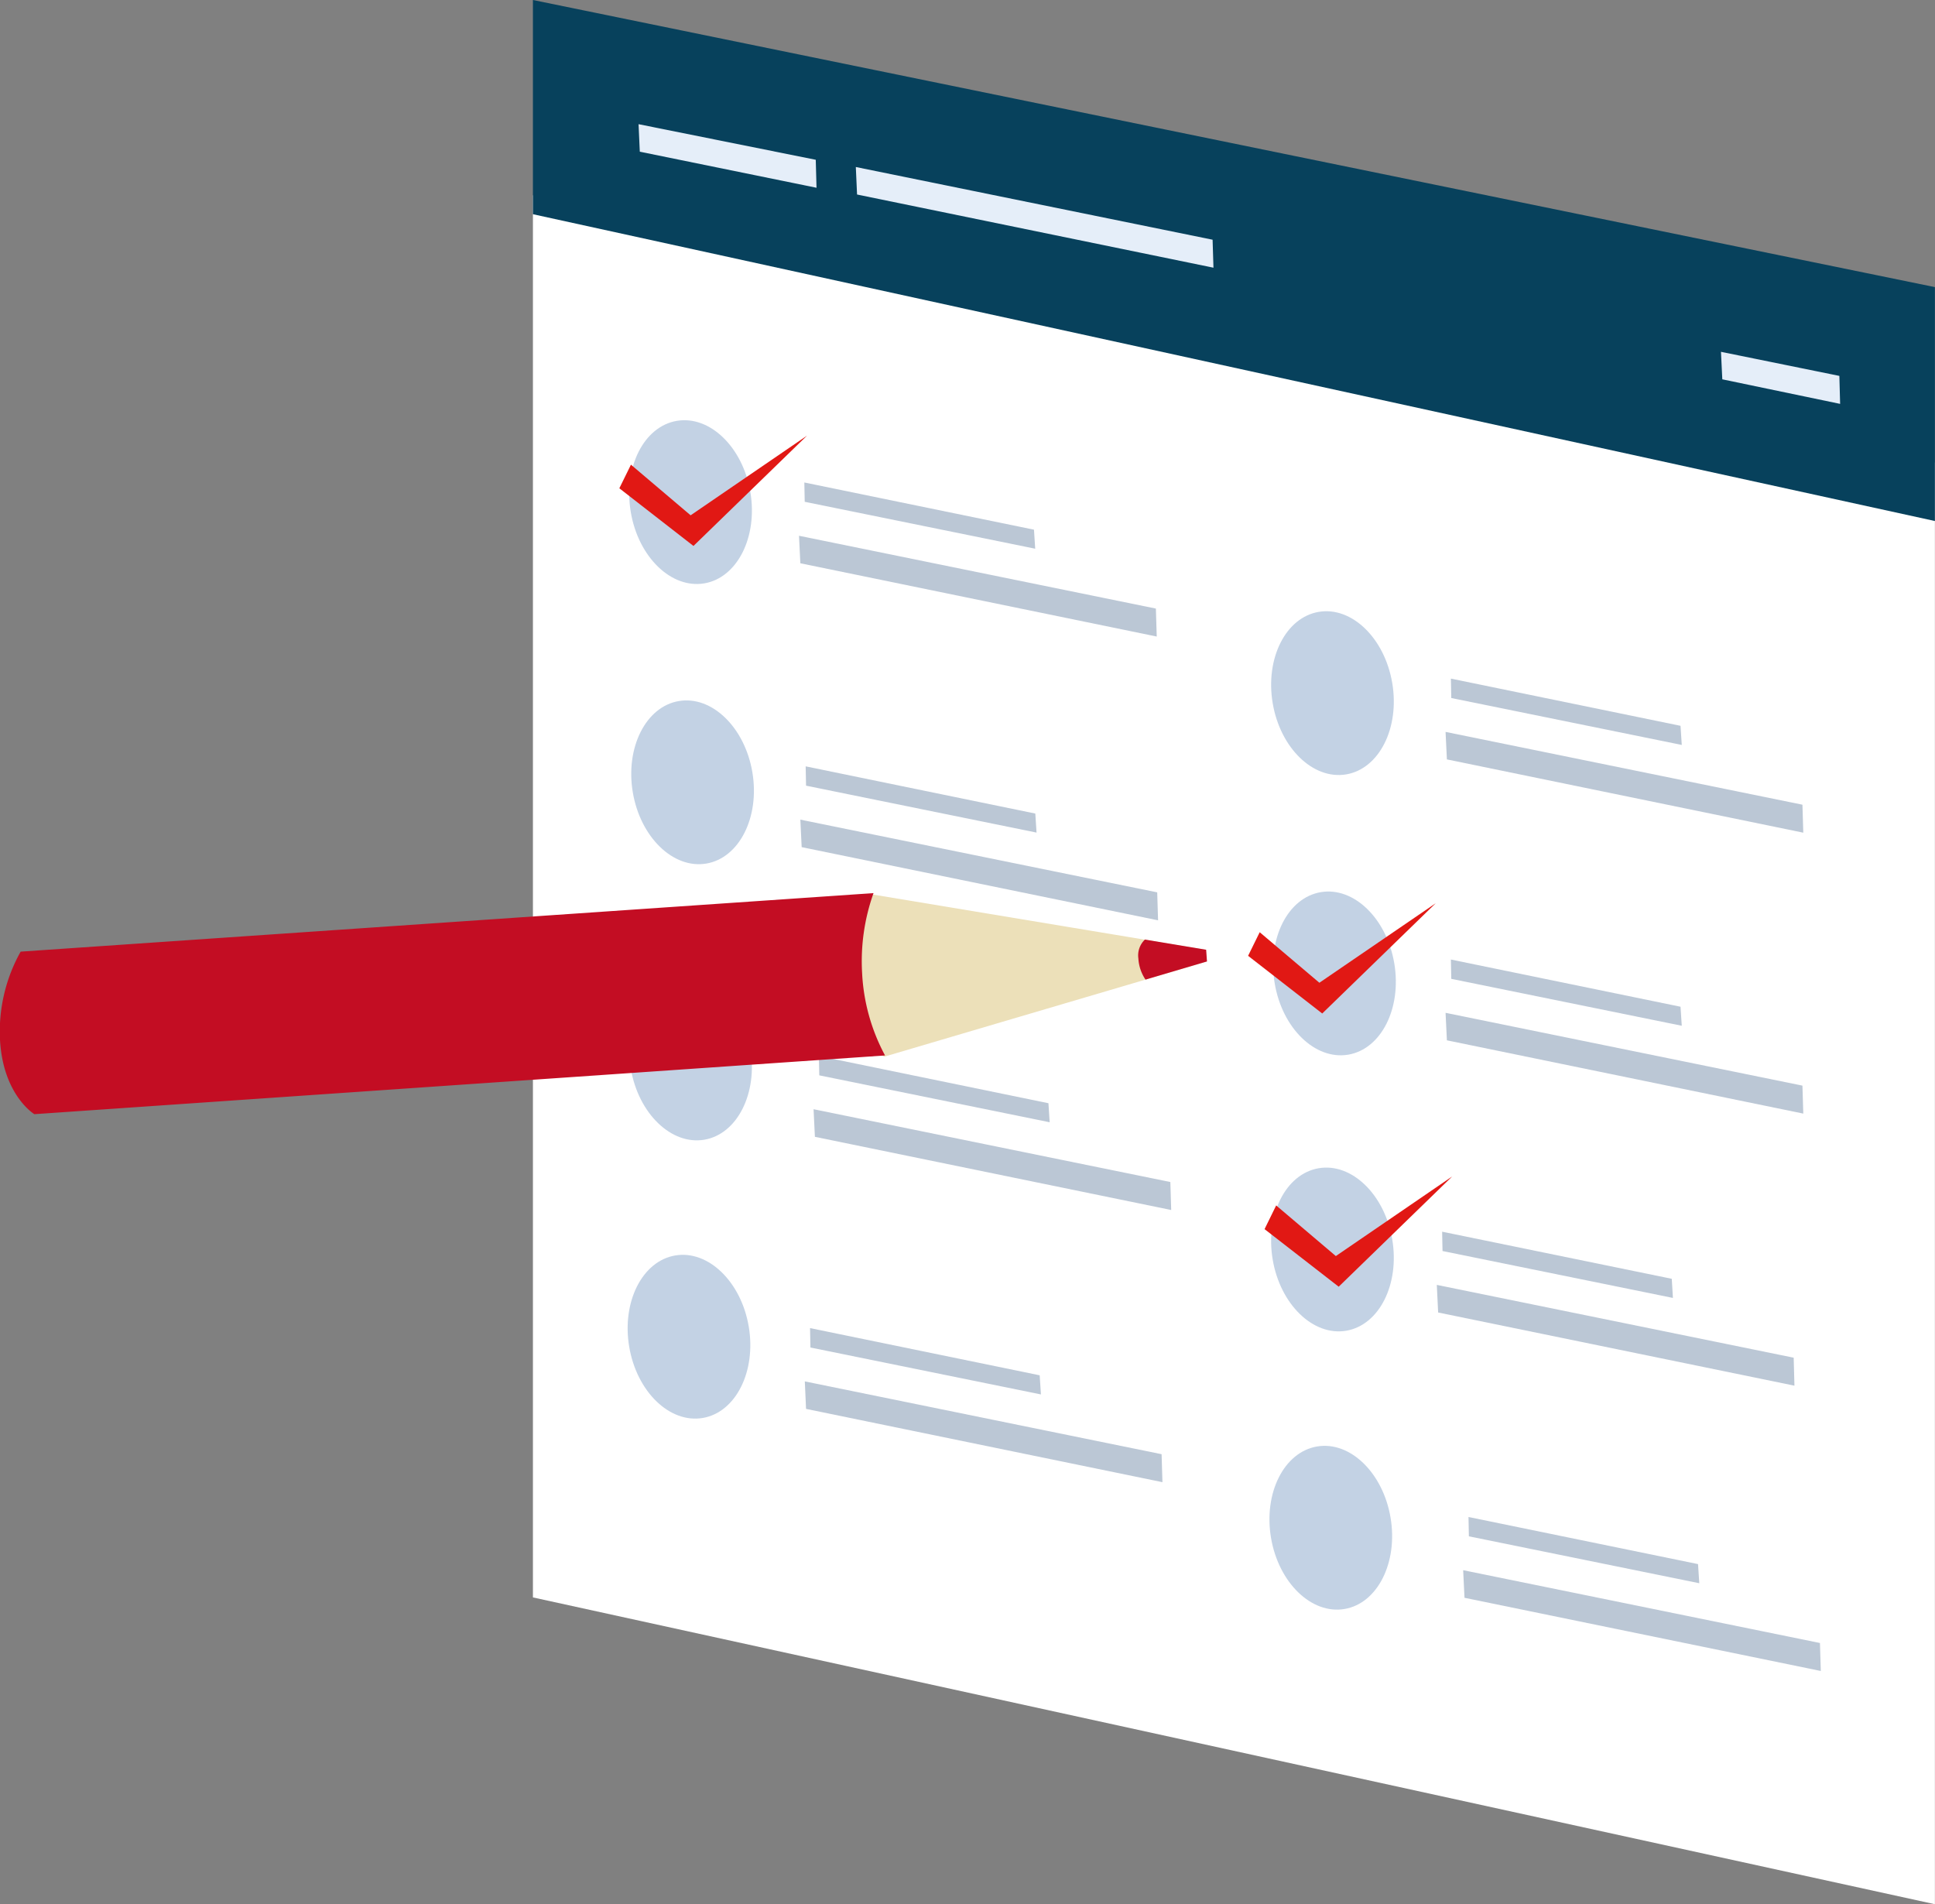
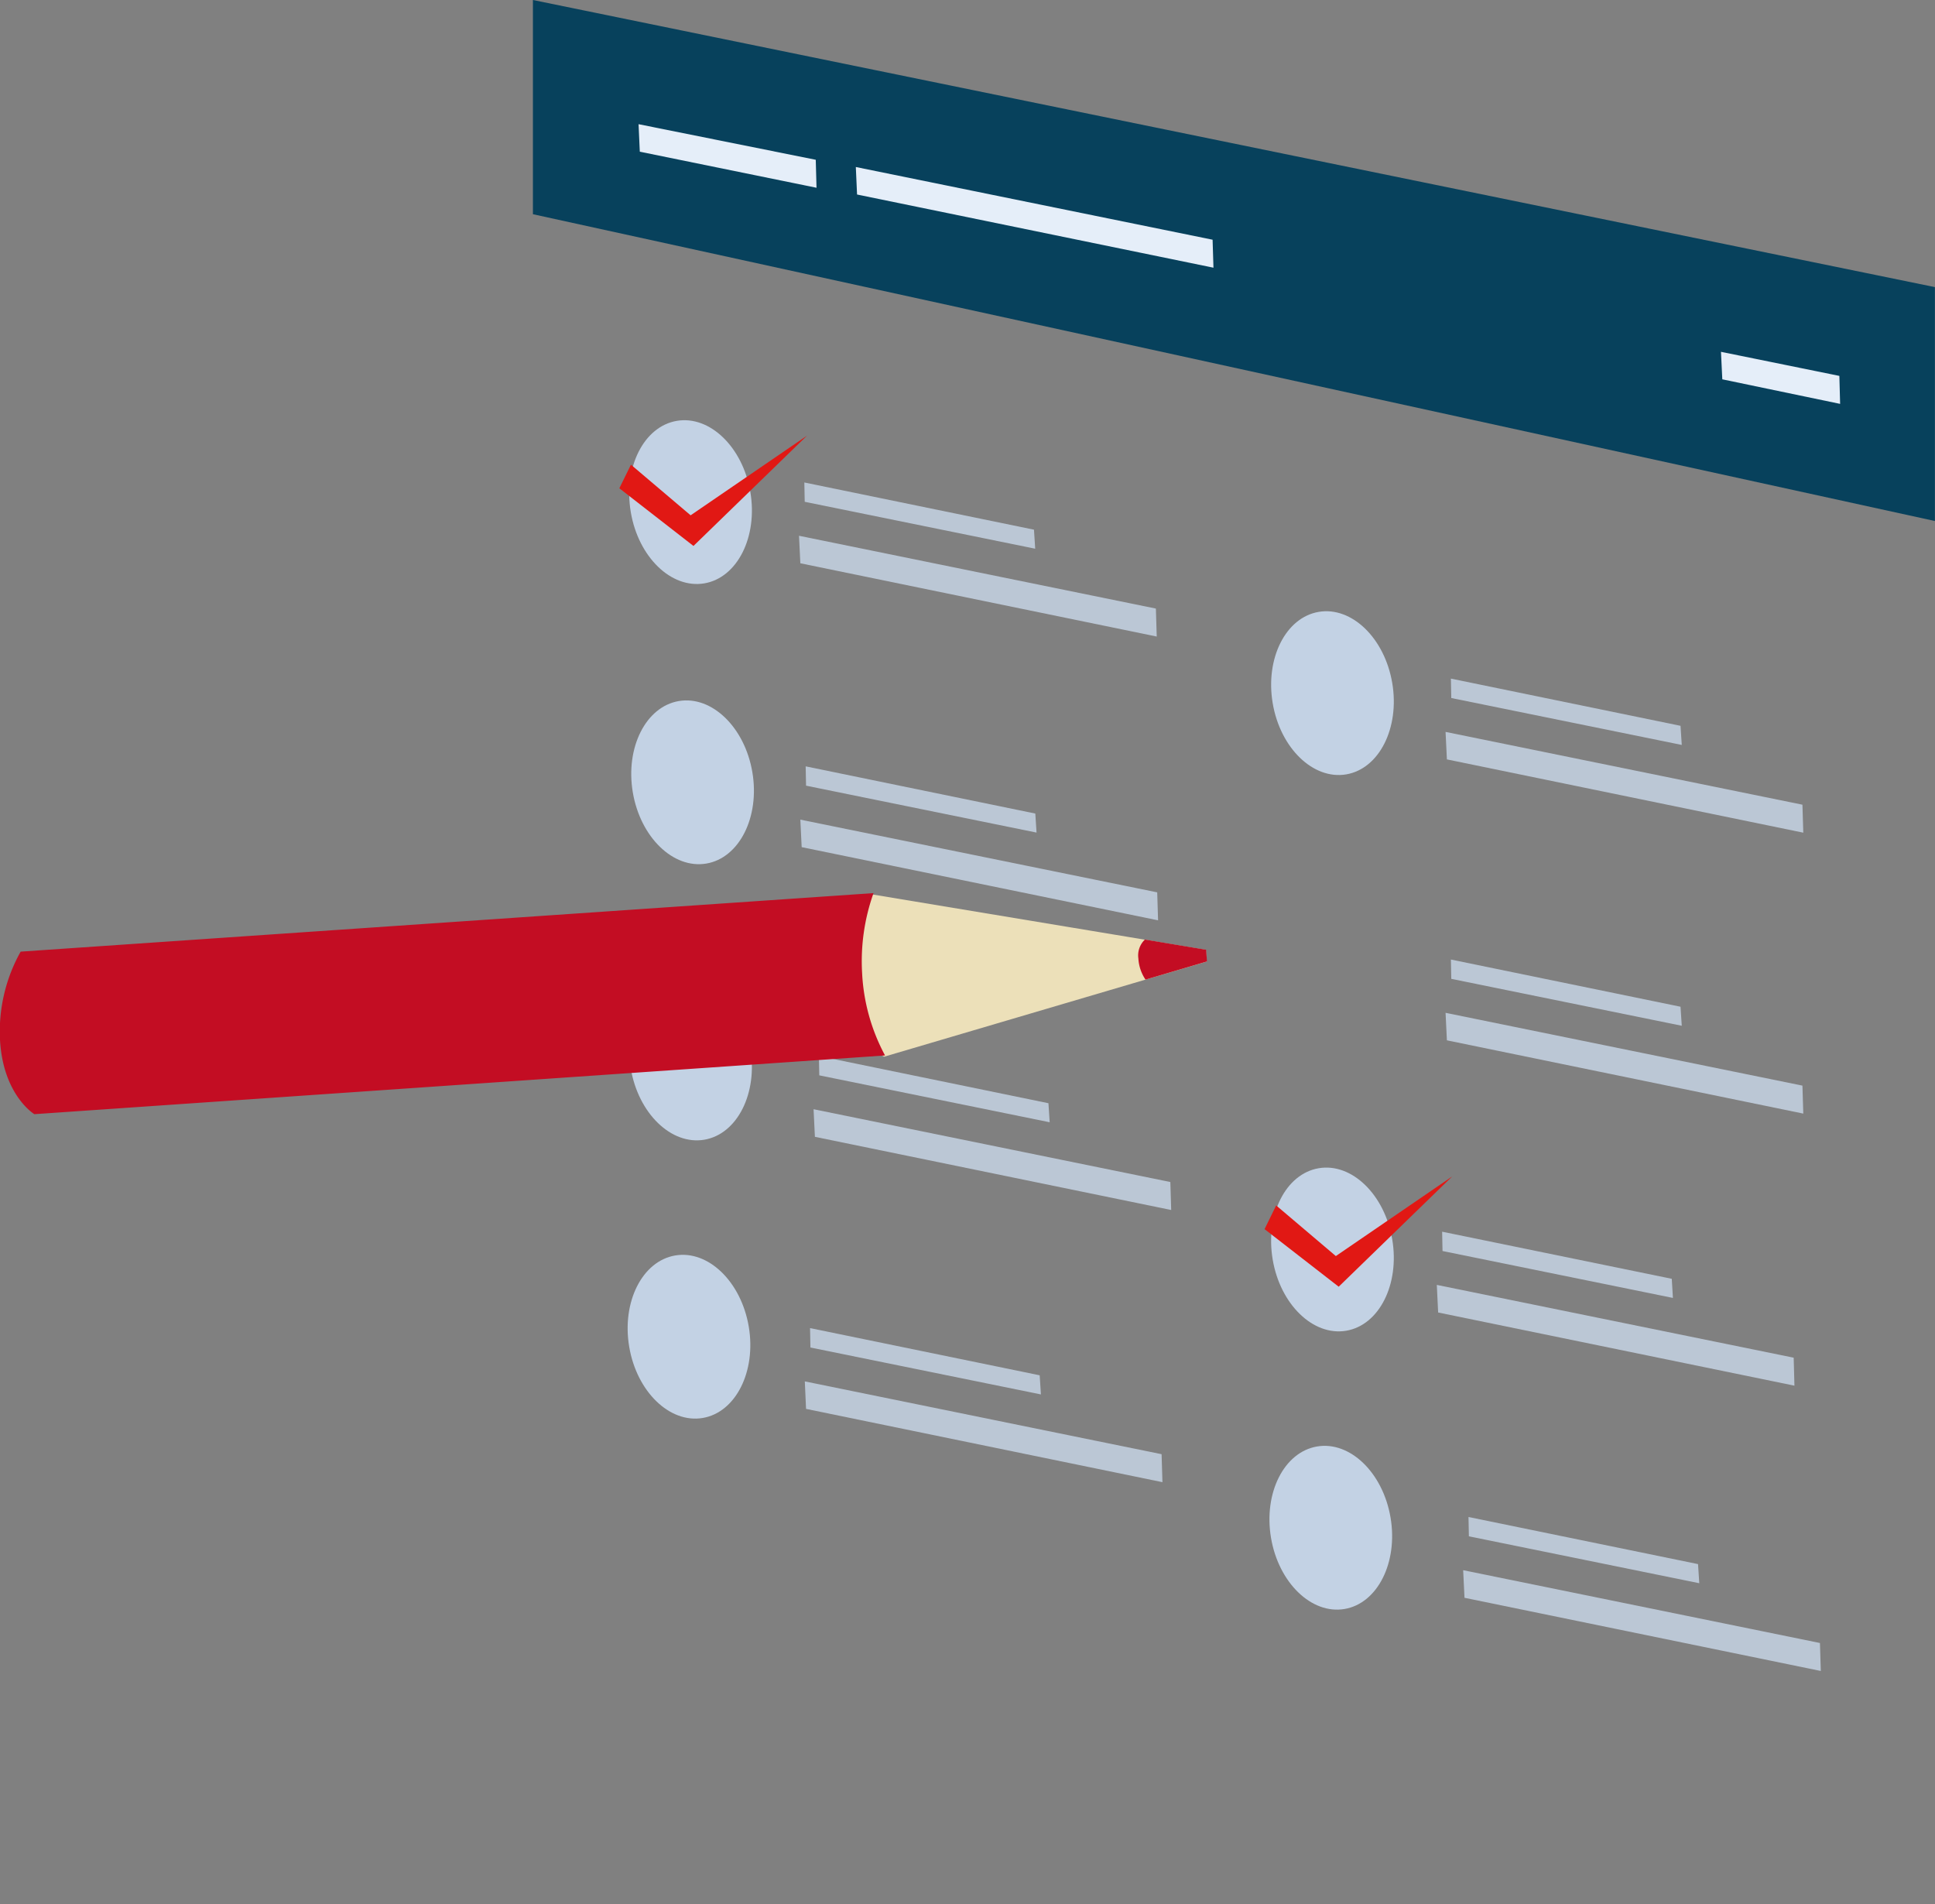
<svg xmlns="http://www.w3.org/2000/svg" id="レイヤー_10" data-name="レイヤー 10" viewBox="0 0 203.33 200.1">
  <rect x="0" y="0" width="203.33" height="200.1" fill="#808080" stroke="none" />
  <defs>
    <style>.cls-1{fill:#fff;}.cls-2{fill:#07415c;}.cls-3{fill:#c3d2e4;}.cls-4{fill:#bbc7d5;}.cls-5{fill:#e11814;}.cls-6{fill:#e5eef9;}.cls-7{fill:#ece0b9;}.cls-8{fill:#c30d23;}</style>
  </defs>
  <title>contact_ex_ico6</title>
-   <polygon class="cls-1" points="203.32 200.1 56 167.86 56 20.52 203.32 48.61 203.32 200.1" />
  <polygon class="cls-2" points="203.32 54.75 56 22.51 56 0 203.32 30.17 203.32 54.75" />
  <ellipse class="cls-3" cx="72.57" cy="52.76" rx="6.37" ry="8.66" transform="translate(-7.78 12.83) rotate(-9.59)" />
  <ellipse class="cls-3" cx="72.78" cy="82.2" rx="6.37" ry="8.66" transform="translate(-12.68 13.28) rotate(-9.59)" />
  <ellipse class="cls-3" cx="72.57" cy="111.22" rx="6.37" ry="8.66" transform="translate(-17.52 13.65) rotate(-9.59)" />
  <ellipse class="cls-3" cx="72.4" cy="140.46" rx="6.37" ry="8.66" transform="translate(-22.39 14.03) rotate(-9.59)" />
  <ellipse class="cls-3" cx="140.02" cy="72.83" rx="6.37" ry="8.66" transform="translate(-10.18 24.35) rotate(-9.59)" />
-   <ellipse class="cls-3" cx="140.23" cy="102.28" rx="6.37" ry="8.66" transform="translate(-15.08 24.8) rotate(-9.59)" />
  <ellipse class="cls-3" cx="140.02" cy="131.29" rx="6.37" ry="8.66" transform="translate(-19.92 25.17) rotate(-9.59)" />
  <ellipse class="cls-3" cx="139.85" cy="160.53" rx="6.37" ry="8.66" transform="translate(-24.8 25.55) rotate(-9.59)" />
  <polygon class="cls-4" points="108.78 57.66 84.56 52.73 84.52 50.7 108.65 55.66 108.78 57.66" />
  <polygon class="cls-4" points="121.55 66.89 84.1 59.19 83.96 56.3 121.46 63.95 121.55 66.89" />
  <polygon class="cls-4" points="108.92 87.49 84.7 82.56 84.66 80.53 108.79 85.49 108.92 87.49" />
  <polygon class="cls-4" points="121.69 96.71 84.24 89.02 84.1 86.13 121.6 93.77 121.69 96.71" />
  <polygon class="cls-4" points="110.3 117.93 86.09 113 86.05 110.97 110.17 115.93 110.3 117.93" />
  <polygon class="cls-4" points="123.07 127.15 85.63 119.46 85.49 116.56 122.98 124.21 123.07 127.15" />
  <polygon class="cls-4" points="109.38 146.53 85.16 141.6 85.12 139.56 109.25 144.52 109.38 146.53" />
  <polygon class="cls-4" points="122.15 155.75 84.7 148.05 84.57 145.16 122.06 152.81 122.15 155.75" />
  <polygon class="cls-4" points="176.72 78.28 152.5 73.35 152.46 71.31 176.59 76.27 176.72 78.28" />
  <polygon class="cls-4" points="189.49 87.5 152.04 79.8 151.9 76.91 189.4 84.56 189.49 87.5" />
  <polygon class="cls-4" points="176.72 107.79 152.5 102.86 152.46 100.83 176.59 105.79 176.72 107.79" />
  <polygon class="cls-4" points="189.49 117.02 152.04 109.32 151.9 106.43 189.4 114.08 189.49 117.02" />
  <polygon class="cls-4" points="175.79 136.39 151.58 131.46 151.54 129.43 175.67 134.38 175.79 136.39" />
  <polygon class="cls-4" points="188.56 145.61 151.12 137.92 150.98 135.02 188.48 142.67 188.56 145.61" />
  <polygon class="cls-4" points="178.56 166.37 154.35 161.44 154.31 159.41 178.43 164.36 178.56 166.37" />
  <polygon class="cls-4" points="191.33 175.59 153.89 167.9 153.75 165 191.24 172.65 191.33 175.59" />
  <polygon class="cls-5" points="72.87 57.37 65.08 51.31 66.3 48.83 72.57 54.15 84.8 45.78 72.87 57.37" />
-   <polygon class="cls-5" points="138.94 106.5 131.15 100.44 132.37 97.96 138.64 103.27 150.87 94.91 138.94 106.5" />
  <polygon class="cls-5" points="140.67 135.21 132.88 129.16 134.1 126.67 140.37 131.99 152.6 123.62 140.67 135.21" />
  <polygon class="cls-6" points="85.8 19.73 67.23 15.94 67.1 13.05 85.72 16.79 85.8 19.73" />
  <polygon class="cls-6" points="127.51 28.13 90.06 20.44 89.93 17.55 127.42 25.19 127.51 28.13" />
  <polygon class="cls-6" points="193.36 42.44 180.98 39.86 180.84 36.97 193.28 39.5 193.36 42.44" />
  <path class="cls-7" d="M91.72,94l35,5.81.09,1.23-33.9,10s-5.15-2.4-5.88-4.14-1.37-8.62-.08-9.54Z" transform="translate(0)" />
  <path class="cls-8" d="M3.61,117.08,93,110.91a20.38,20.38,0,0,1-2.41-8.68,21.35,21.35,0,0,1,1.2-8.38L2.17,100A17.2,17.2,0,0,0,0,109.28C.33,115.11,3.61,117.08,3.61,117.08Z" transform="translate(0)" />
  <path class="cls-8" d="M120.31,98.73l6.43,1.07.09,1.23-6.46,1.91a4.4,4.4,0,0,1-.75-2.22A2.3,2.3,0,0,1,120.31,98.73Z" transform="translate(0)" />
</svg>